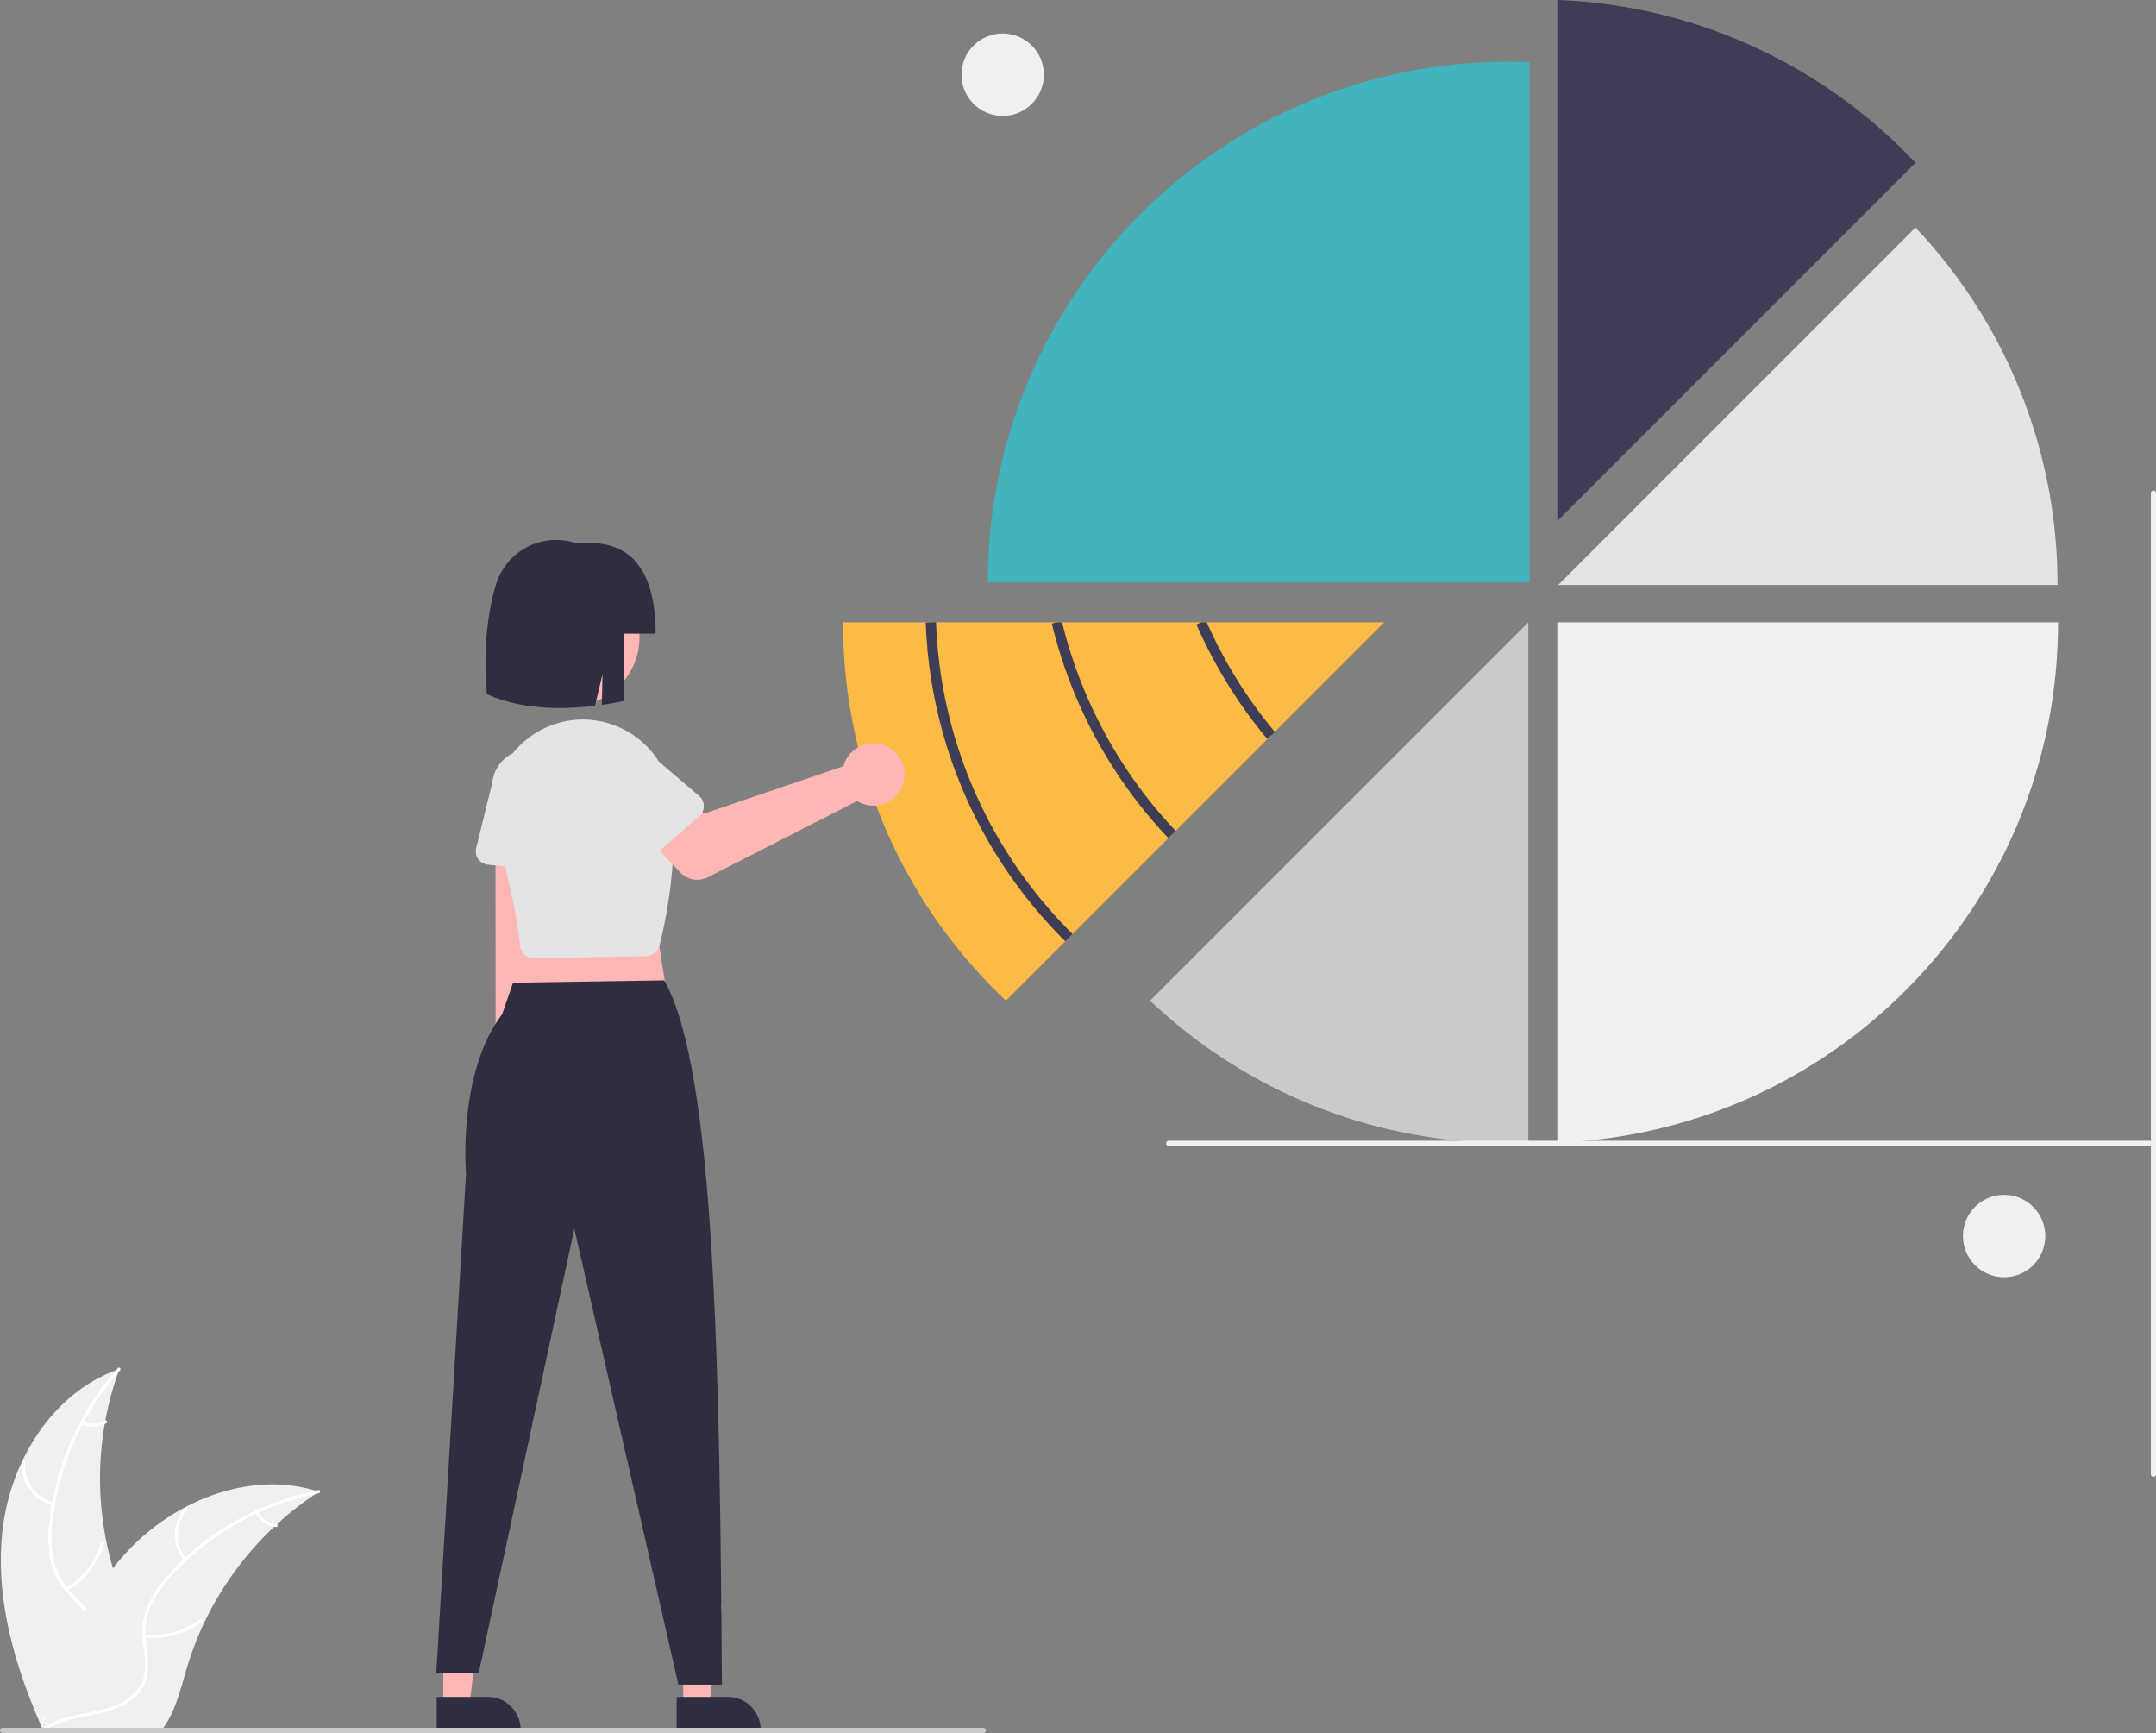
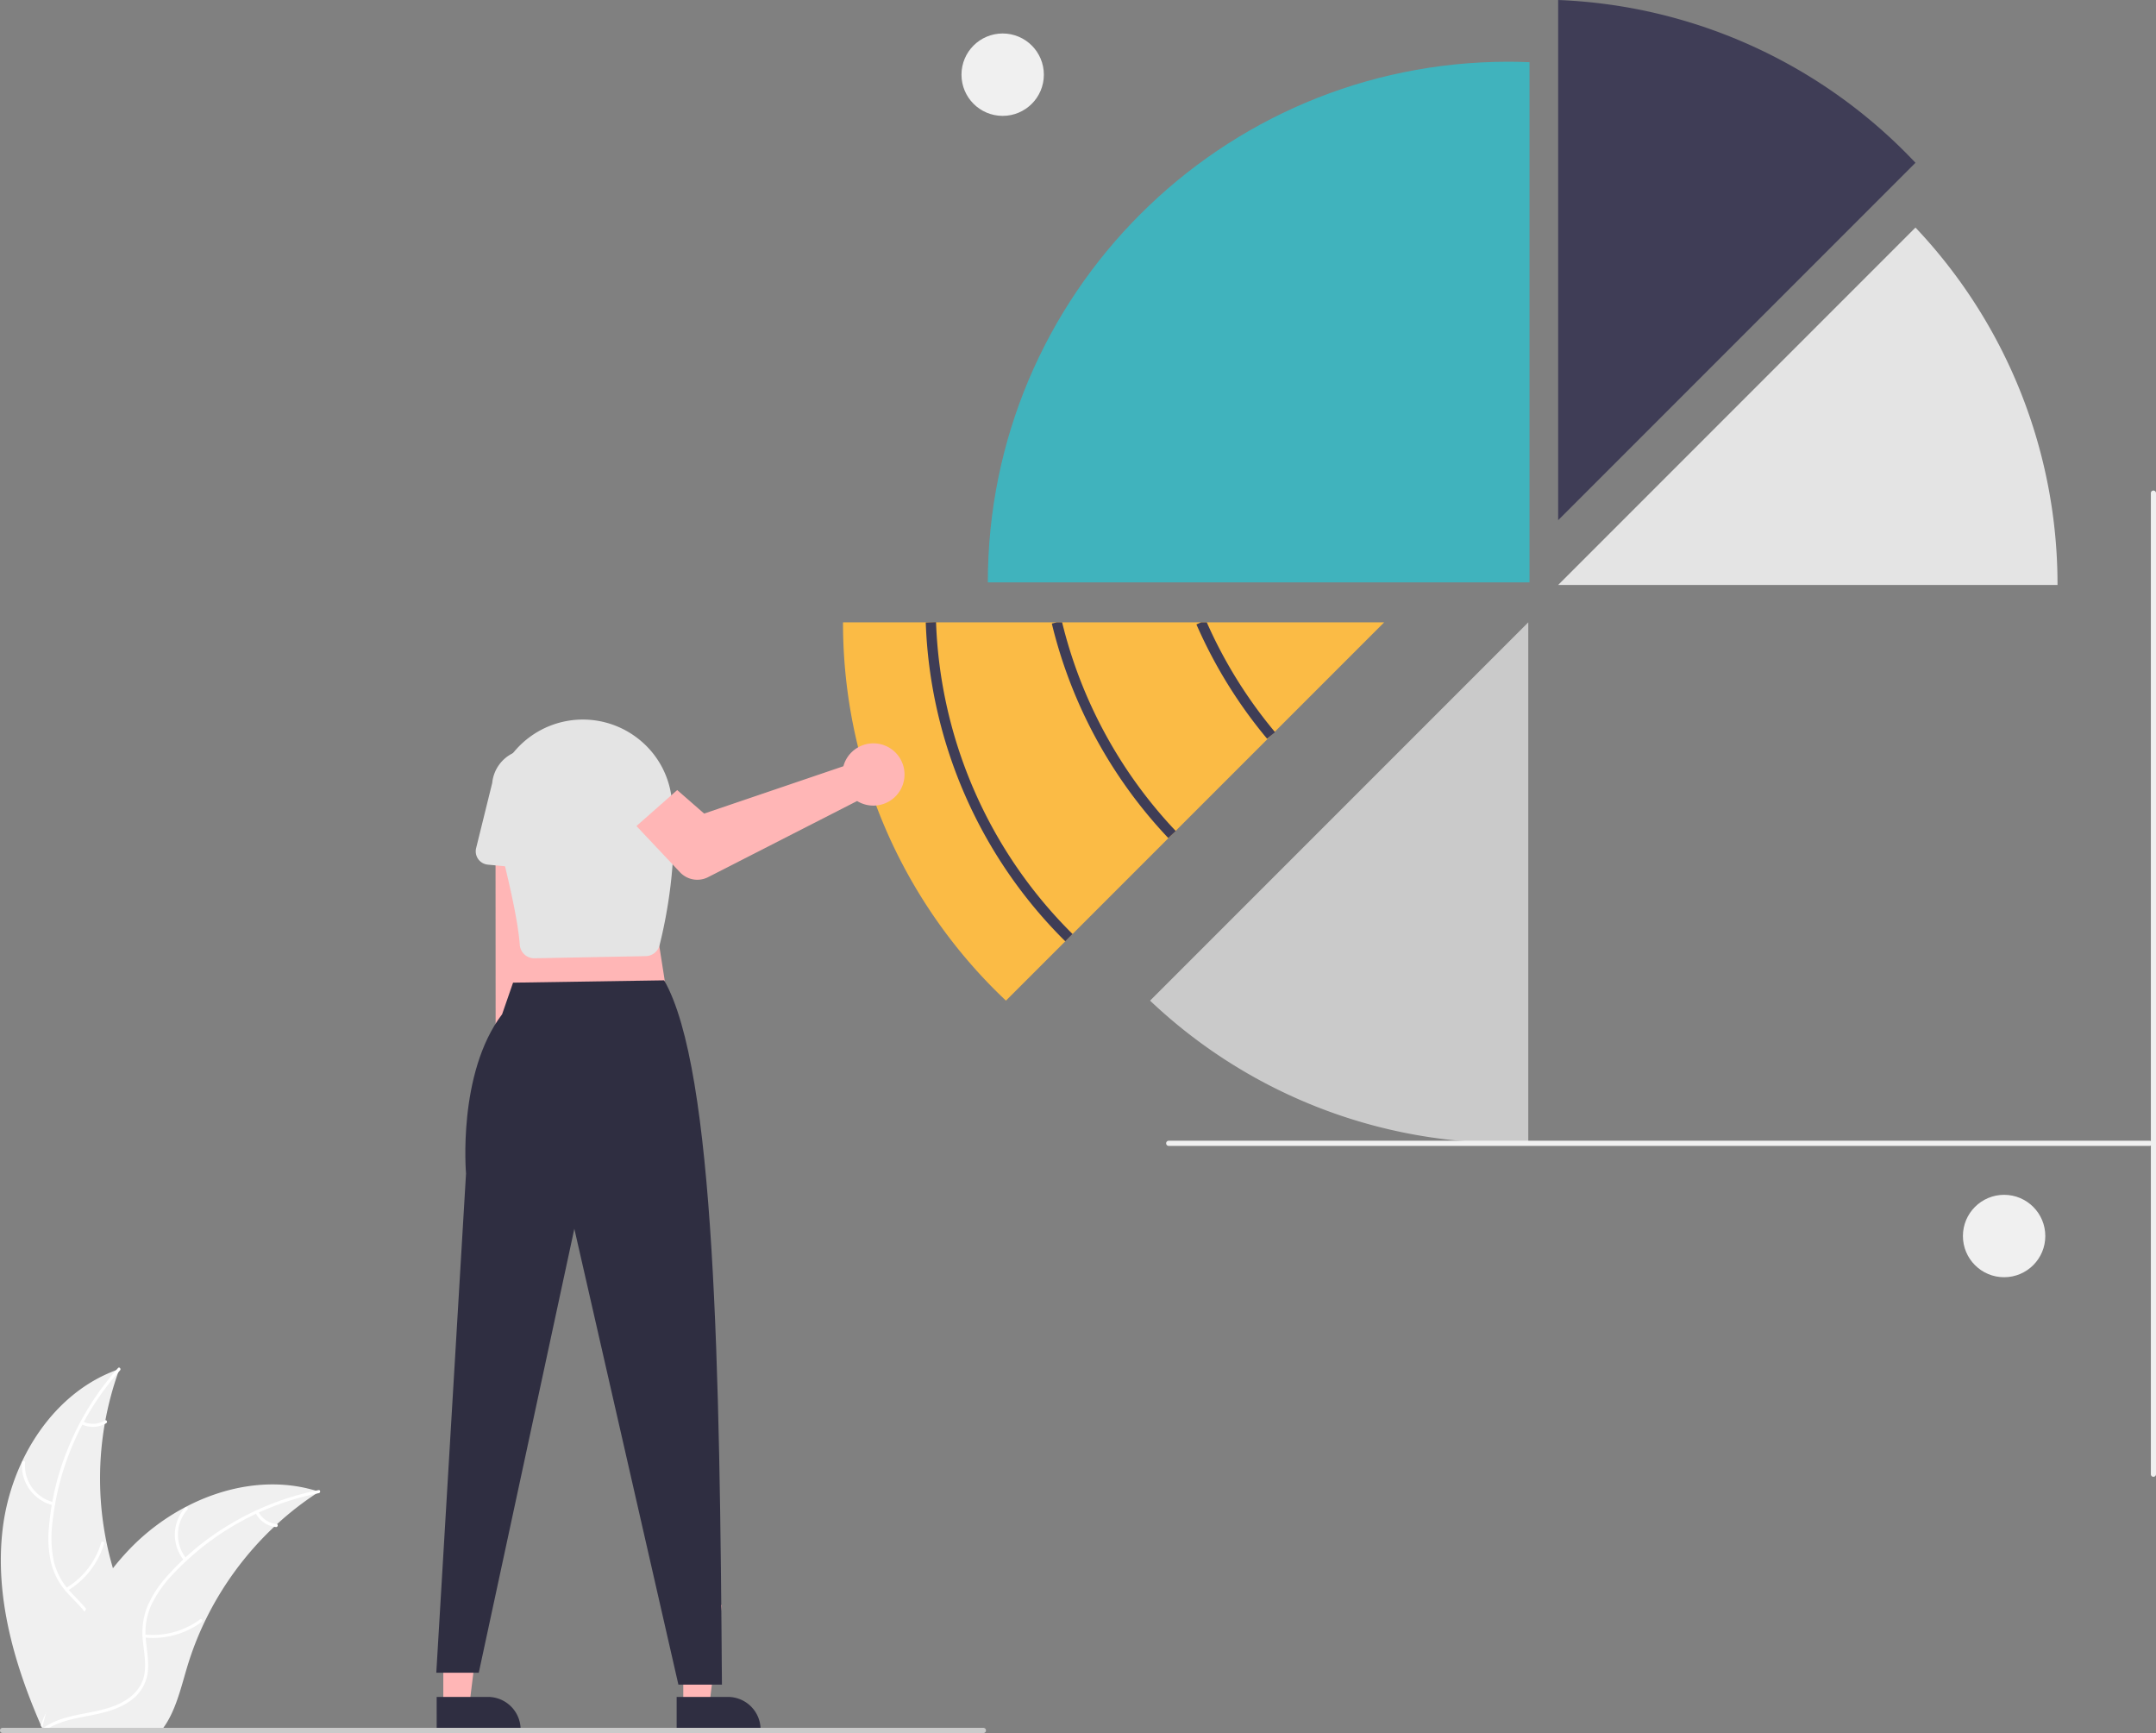
<svg xmlns="http://www.w3.org/2000/svg" width="837.48" height="673" data-name="Layer 1">
  <rect width="100%" height="100%" fill="#808080" stroke="none" />
  <g>
    <title>Layer 1</title>
    <path id="svg_1" fill="#f0f0f0" d="m1.092,593.295c3.318,-26.678 19.851,-52.964 45.294,-61.646a123.863,123.863 0 0 0 0.006,85.04c3.91,10.575 9.359,21.93 5.682,32.589c-2.288,6.632 -7.886,11.706 -14.142,14.878c-6.257,3.173 -13.202,4.685 -20.059,6.167l-1.35,1.116c-10.886,-24.581 -18.749,-51.467 -15.431,-78.145z" />
    <path id="svg_2" fill="#fff" d="m46.639,532.154a105.87,105.87 0 0 0 -26.319,59.583a45.591,45.591 0 0 0 0.519,14.275a26.149,26.149 0 0 0 6.503,12.128c2.931,3.221 6.303,6.175 8.4,10.052a16.011,16.011 0 0 1 0.782,13.071c-1.852,5.311 -5.501,9.64 -9.218,13.749c-4.126,4.563 -8.484,9.236 -10.238,15.285c-0.213,0.733 -1.337,0.36 -1.125,-0.371c3.052,-10.524 13.268,-16.502 18.14,-25.981c2.273,-4.423 3.228,-9.558 1.096,-14.227c-1.864,-4.083 -5.338,-7.133 -8.334,-10.368a27.902,27.902 0 0 1 -6.801,-11.622a42.148,42.148 0 0 1 -1.066,-14.203a102.713,102.713 0 0 1 7.502,-31.213a107.747,107.747 0 0 1 19.374,-31.048c0.507,-0.567 1.287,0.325 0.784,0.889l0,-0z" />
    <path id="svg_3" fill="#fff" d="m20.639,584.567a15.884,15.884 0 0 1 -12.091,-16.639c0.06,-0.76 1.244,-0.702 1.184,0.059a14.708,14.708 0 0 0 11.279,15.455c0.742,0.176 0.366,1.3 -0.371,1.125z" />
    <path id="svg_4" fill="#fff" d="m25.641,616.704a30.615,30.615 0 0 0 13.671,-17.632c0.215,-0.732 1.34,-0.36 1.125,0.371a31.844,31.844 0 0 1 -14.264,18.319c-0.657,0.39 -1.186,-0.671 -0.533,-1.058l0,0z" />
    <path id="svg_5" fill="#fff" d="m32.22,552.058a8.991,8.991 0 0 0 8.52,-0.433c0.652,-0.398 1.18,0.663 0.533,1.058a10.075,10.075 0 0 1 -9.425,0.499a0.612,0.612 0 0 1 -0.377,-0.748a0.595,0.595 0 0 1 0.748,-0.377z" />
    <path id="svg_6" fill="#f0f0f0" d="m123.94,579.3c-0.4,0.26 -0.8,0.52 -1.2,0.79a118.406,118.406 0 0 0 -15.14,11.82c-0.37,0.33 -0.74,0.67 -1.1,1.01a124.827,124.827 0 0 0 -27.11,37.11a121.222,121.222 0 0 0 -6.64,17.18c-2.45,8.13 -4.46,17.14 -9.31,23.79a20.795,20.795 0 0 1 -1.62,2l-43.83,0c-0.1,-0.05 -0.2,-0.09 -0.3,-0.14l-1.75,0.08c0.07,-0.31 0.15,-0.63 0.22,-0.94c0.04,-0.18 0.09,-0.36 0.13,-0.54c0.03,-0.12 0.06,-0.24 0.08,-0.35c0.01,-0.04 0.02,-0.08 0.03,-0.11c0.02,-0.11 0.05,-0.21 0.07,-0.31q0.66,-2.685 1.36,-5.37c0,-0.01 0,-0.01 0.01,-0.02c3.59,-13.63 8.35,-27.08 15,-39.38c0.2,-0.37 0.4,-0.75 0.62,-1.12a115.673,115.673 0 0 1 10.39,-15.76a102.26,102.26 0 0 1 6.81,-7.79a85.036,85.036 0 0 1 21.28,-15.94c15.72,-8.3 33.92,-11.48 50.72,-6.41c0.43,0.13 0.85,0.26 1.28,0.4z" />
    <path id="svg_7" fill="#fff" d="m123.841,579.856a105.87,105.87 0 0 0 -56.888,31.728a45.591,45.591 0 0 0 -8.181,11.71a26.149,26.149 0 0 0 -2.109,13.599c0.401,4.336 1.314,8.725 0.655,13.084a16.011,16.011 0 0 1 -7.245,10.907c-4.676,3.126 -10.197,4.385 -15.638,5.429c-6.042,1.159 -12.335,2.267 -17.377,6.04c-0.611,0.457 -1.285,-0.517 -0.675,-0.974c8.773,-6.566 20.529,-5.188 30.126,-9.823c4.478,-2.163 8.332,-5.688 9.441,-10.699c0.97,-4.382 0.033,-8.909 -0.412,-13.296a27.903,27.903 0 0 1 1.567,-13.374a42.148,42.148 0 0 1 7.7,-11.981a102.713,102.713 0 0 1 24.782,-20.406a107.747,107.747 0 0 1 34.163,-13.126c0.746,-0.148 0.832,1.035 0.091,1.182l-0,-0z" />
    <path id="svg_8" fill="#fff" d="m71.525,606.051a15.884,15.884 0 0 1 0.364,-20.565c0.506,-0.57 1.416,0.189 0.91,0.76a14.708,14.708 0 0 0 -0.299,19.13c0.486,0.587 -0.491,1.259 -0.974,0.675l-0,0z" />
    <path id="svg_9" fill="#fff" d="m56.171,634.722a30.615,30.615 0 0 0 21.531,-5.847c0.613,-0.455 1.286,0.519 0.675,0.974a31.844,31.844 0 0 1 -22.418,6.039c-0.759,-0.084 -0.543,-1.25 0.212,-1.166l0,0z" />
    <path id="svg_10" fill="#fff" d="m100.346,587.067a8.991,8.991 0 0 0 7.064,4.785c0.76,0.075 0.543,1.24 -0.212,1.166a10.075,10.075 0 0 1 -7.826,-5.276a0.612,0.612 0 0 1 0.15,-0.824a0.595,0.595 0 0 1 0.824,0.15z" />
    <path id="svg_11" fill="#3f3d56" d="m744.049,63.217a201.592,201.592 0 0 0 -138.794,-63.217l0,202.011l138.794,-138.794z" />
    <path id="svg_12" fill="#e4e4e4" d="m744.049,88.37l-138.794,138.794l193.968,0a201.485,201.485 0 0 0 -55.174,-138.794z" />
-     <path id="svg_13" fill="#f0f0f0" d="m799.43,241.68a202.729,202.729 0 0 1 -3.48,37.53c-0.18,0.98 -0.37,1.95 -0.57,2.92a200.544,200.544 0 0 1 -23.4,61.32c-0.59,1.02 -1.2,2.04 -1.81,3.04l0,0.01a202.815,202.815 0 0 1 -40.6,48.03c-0.79,0.69 -1.58,1.37 -2.38,2.04a201.308,201.308 0 0 1 -121.94,47.12l0,-202.01l194.18,0z" />
    <path id="svg_14" fill="#cacaca" d="m585.632,443.866c2.685,0 5.354,-0.069 8.014,-0.172l0,-202.019l-146.916,146.916a201.488,201.488 0 0 0 138.902,55.275z" />
    <path id="svg_15" fill="#40b3bd" d="m585.906,23.973c-111.667,0 -202.191,90.524 -202.191,202.191l210.414,0l0,-202.011c-2.729,-0.109 -5.467,-0.18 -8.223,-0.18z" />
    <path id="svg_16" fill="#fbbb45" d="m537.67,241.68l-42.51,42.51l-1.39,1.39l-0.03,0.03l-37.07,37.06l-1.41,1.41l-40.05,40.05l-1.41,1.41l0,0.01l-23.05,23.04a201.608,201.608 0 0 1 -63.29,-146.91l210.21,0z" />
    <path id="svg_17" fill="#ffb6b6" d="m207.871,425.697a12.376,12.376 0 0 0 2.87,-18.759l1.668,-90.937l-19.929,1.67l0.047,88.654a12.443,12.443 0 0 0 15.345,19.371l-0,-0z" />
    <path id="svg_18" fill="#e4e4e4" d="m215.551,338.261l-26.064,-2.485a5.184,5.184 0 0 1 -4.541,-6.403l6.259,-25.342a14.397,14.397 0 0 1 28.656,2.817l1.359,25.983a5.184,5.184 0 0 1 -5.669,5.43l-0,0z" />
    <polygon id="svg_19" fill="#ffb6b6" points="172.201 662.293 182.314 662.293 187.125 623.284 172.199 623.285 172.201 662.293" />
    <path id="svg_20" fill="#2f2e41" d="m169.621,658.991l19.917,-0.001l0.001,0a12.693,12.693 0 0 1 12.693,12.692l0,0.412l-32.61,0.001l-0.001,-13.105z" />
    <polygon id="svg_21" fill="#ffb6b6" points="265.416 662.293 275.53 662.293 280.341 623.284 265.415 623.285 265.416 662.293" />
    <path id="svg_22" fill="#2f2e41" d="m262.837,658.991l19.917,-0.001l0.001,0a12.693,12.693 0 0 1 12.693,12.692l0,0.412l-32.61,0.001l-0.001,-13.105z" />
    <polygon id="svg_23" fill="#ffb6b6" points="253.206 348.908 259.805 390.979 197.111 391.804 205.36 351.383 253.206 348.908" />
    <path id="svg_24" fill="#2f2e41" d="m257.985,380.706c19.893,34.652 21.591,152.149 22.443,273.505l-16.911,0l-40.421,-177.029l-37.121,172.408l-16.498,0l11.549,-193.856s-3.406,-38.909 14.024,-61.869l4.242,-12.257l58.694,-0.903z" />
    <path id="svg_25" fill="#e4e4e4" d="m207.511,372.143a5.62,5.62 0 0 1 -1.09,-0.108l0,0a5.637,5.637 0 0 1 -4.516,-5.108c-0.62,-8.491 -3.693,-23.27 -9.133,-43.928a34.768,34.768 0 0 1 54.9,-36.305a34.319,34.319 0 0 1 13.241,23.469c2.704,23.81 -2.393,47.715 -4.71,56.888a5.65,5.65 0 0 1 -5.355,4.256l-43.216,0.834c-0.04,0.001 -0.08,0.001 -0.12,0.001z" />
    <path id="svg_26" fill="#ffb6b6" d="m328.25,295.763a12.127,12.127 0 0 0 -0.638,1.8l-54.095,18.382l-10.453,-9.131l-15.843,13.974l16.933,17.964a9.216,9.216 0 0 0 10.899,1.886l57.885,-29.567a12.093,12.093 0 1 0 -4.689,-15.306z" />
-     <path id="svg_27" fill="#e4e4e4" d="m271.631,316.949l-19.72,17.224a5.184,5.184 0 0 1 -7.772,-1.103l-14.105,-21.964a14.397,14.397 0 0 1 21.742,-18.878l19.807,16.872a5.184,5.184 0 0 1 0.047,7.85l-0,0z" />
-     <circle id="svg_28" transform="rotate(-61.337 -288.328 428.131)" fill="#ffb6b6" r="26.508" cy="789.221" cx="114.817" />
-     <path id="svg_29" fill="#2f2e41" d="m229.182,210.9l-5.375,0a26.581,26.581 0 0 0 -7.972,-1.213q-0.668,0 -1.329,0.033a24.455,24.455 0 0 0 -21.951,17.598c-6.01,20.062 -3.414,42.261 -3.414,42.261c8.773,3.968 22.181,6.904 41.983,4.489l2.912,-12.206l-0.243,11.842q4.187,-0.582 8.736,-1.505l0,-26.112l12.134,0c-0,-19.438 -6.043,-35.188 -25.481,-35.188z" />
    <path id="svg_30" fill="#f0f0f0" d="m834.98,445l-381,0a1,1 0 0 1 0,-2l381,0a1,1 0 0 1 0,2z" />
    <path id="svg_31" fill="#f0f0f0" d="m835.48,572.5l0,-381a1,1 0 0 1 2,0l0,381a1,1 0 0 1 -2,0z" />
    <circle id="svg_32" fill="#f0f0f0" r="16" cy="480" cx="778.48" />
    <circle id="svg_33" fill="#f0f0f0" r="16" cy="29" cx="389.48" />
    <path id="svg_34" fill="#cacaca" d="m383,672a0.997,0.997 0 0 1 -1,1l-381,0a1,1 0 1 1 0,-2l381,0a0.997,0.997 0 0 1 1,1z" />
    <path id="svg_35" fill="#3f3d56" d="m413.8,365.548a183.284,183.284 0 0 1 -54.199,-123.796l3.998,-0.144a179.297,179.297 0 0 0 53.021,121.103l-2.82,2.837z" />
    <path id="svg_36" fill="#3f3d56" d="m456.71,322.71l-2.9,2.74a183.901,183.901 0 0 1 -45.24,-83.3l1.94,-0.47l2.06,0a179.991,179.991 0 0 0 44.1,80.99l0.04,0.04z" />
    <path id="svg_37" fill="#3f3d56" d="m495.27,284.33l-1.5,1.25l-0.03,0.03l-1.54,1.28a183.759,183.759 0 0 1 -27.46,-44.41l1.83,-0.8l2.19,0a179.583,179.583 0 0 0 26.4,42.51a1.309,1.309 0 0 0 0.11,0.14z" />
  </g>
</svg>